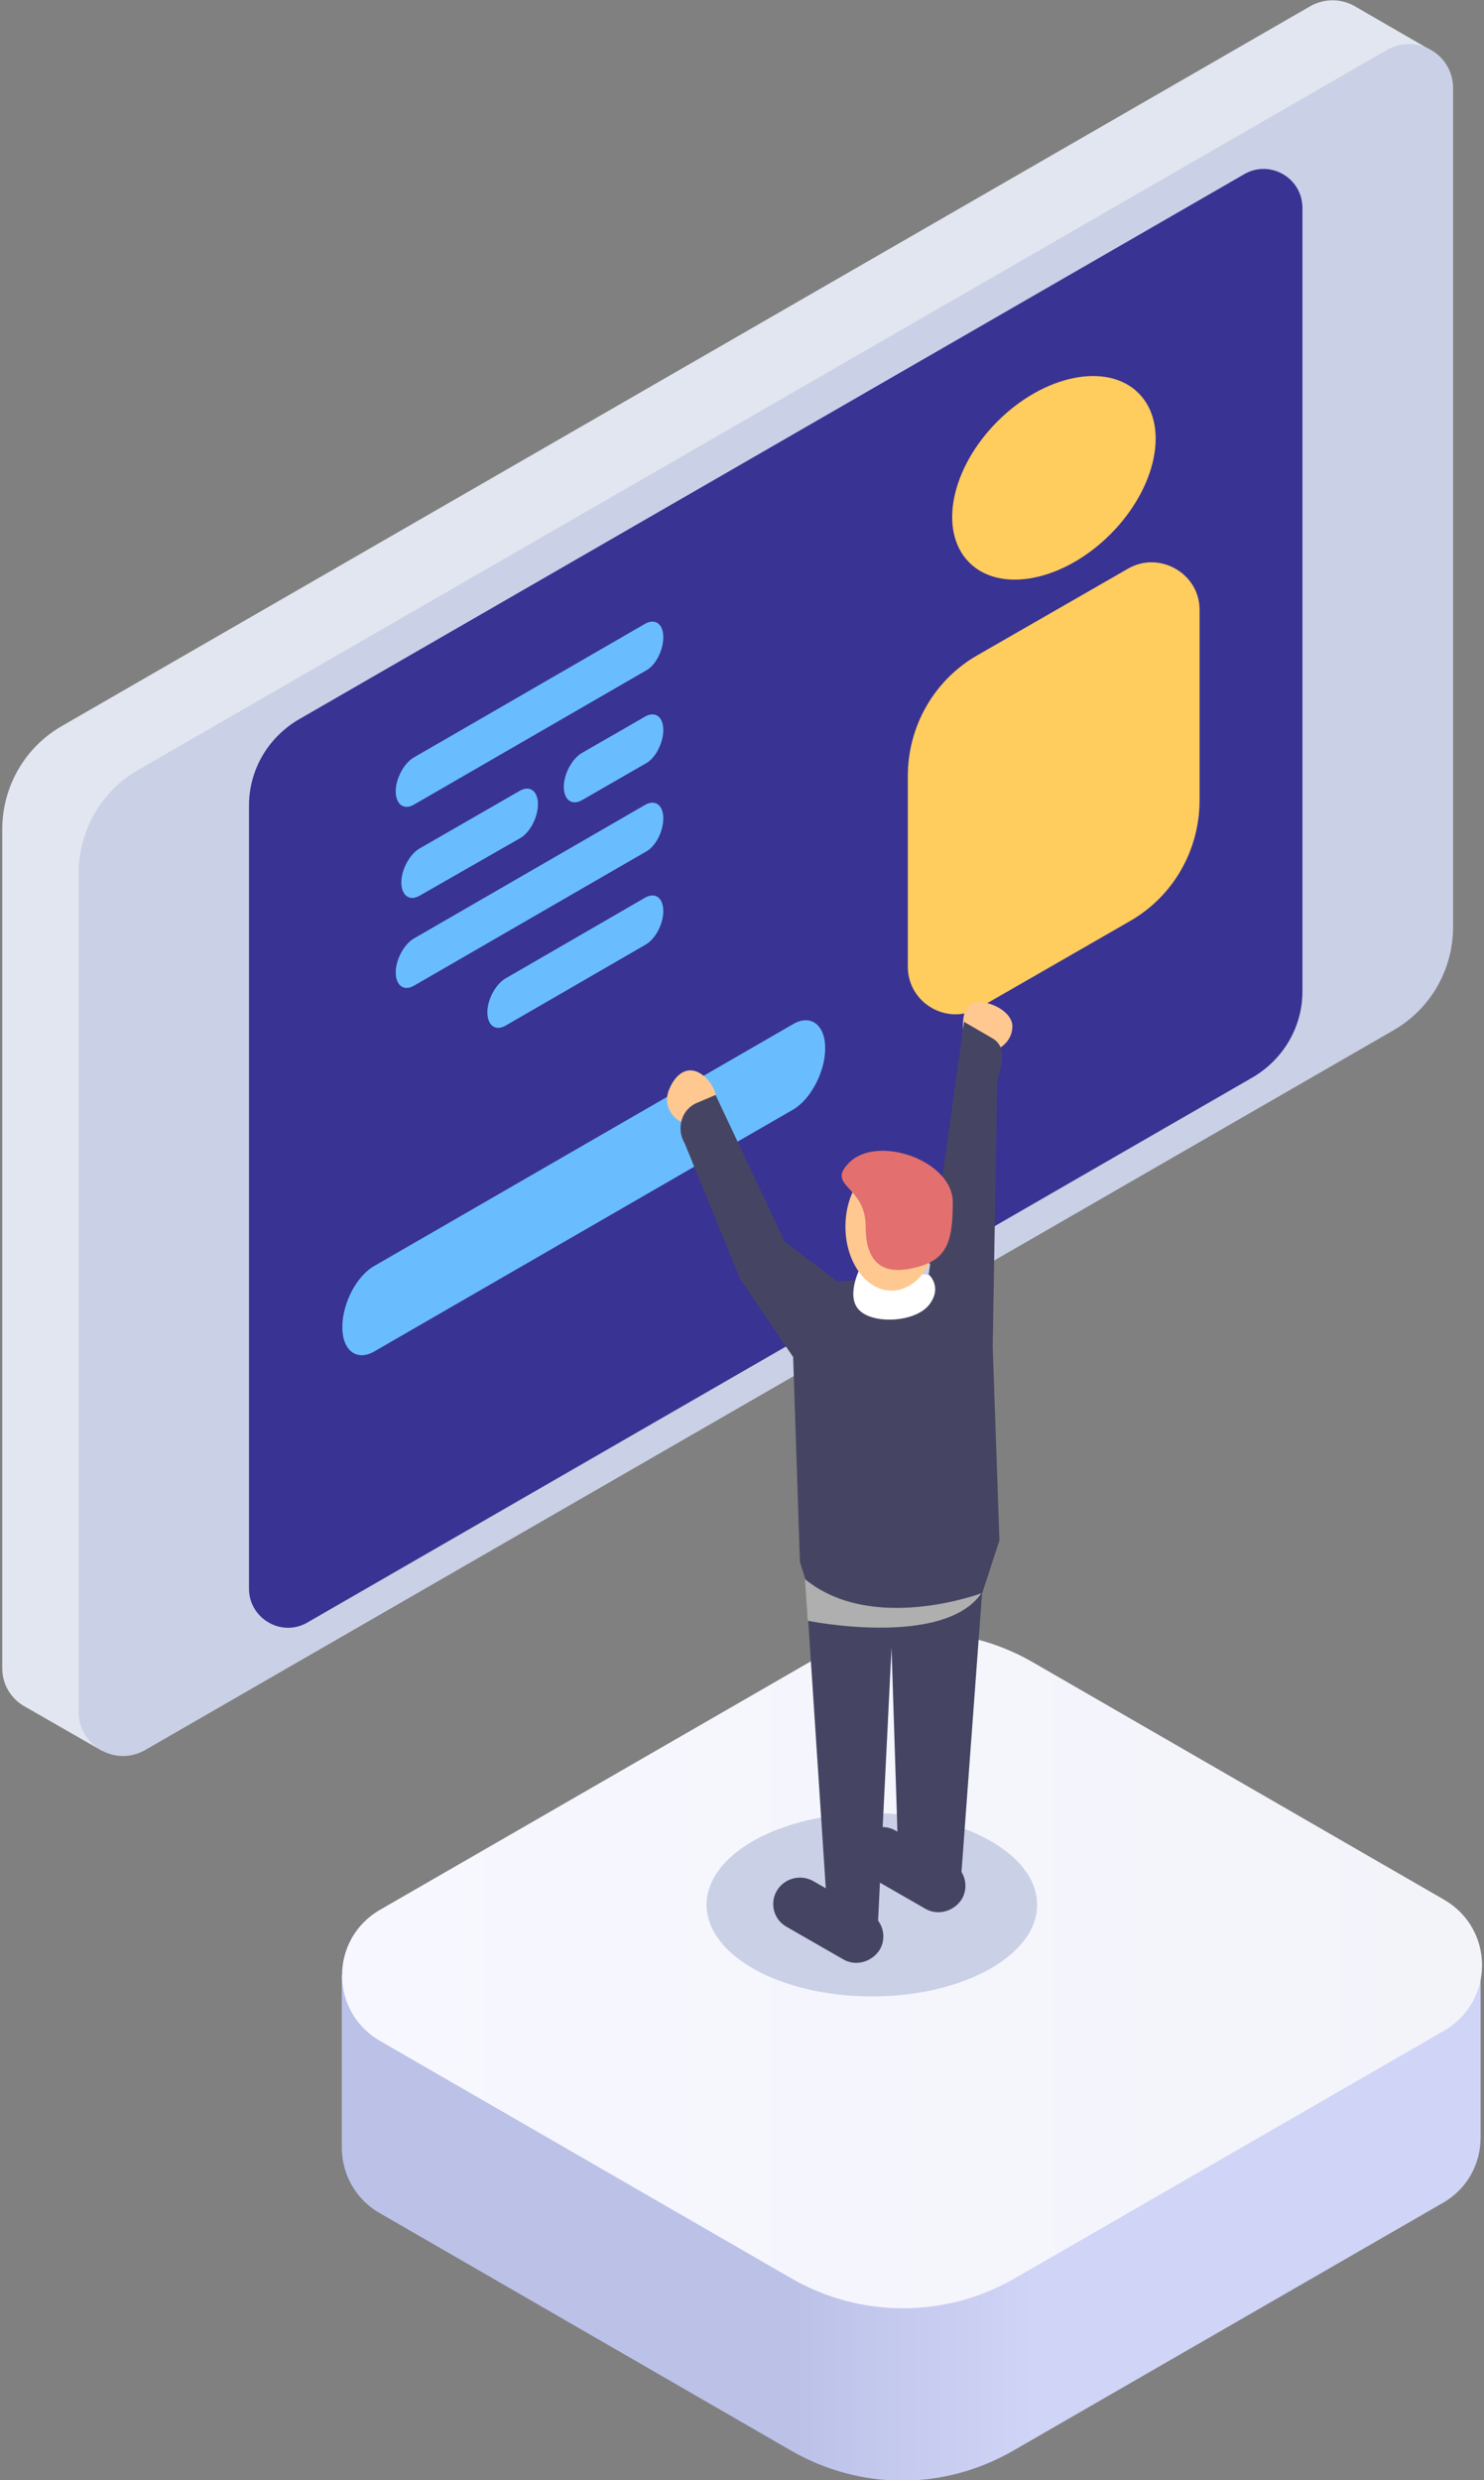
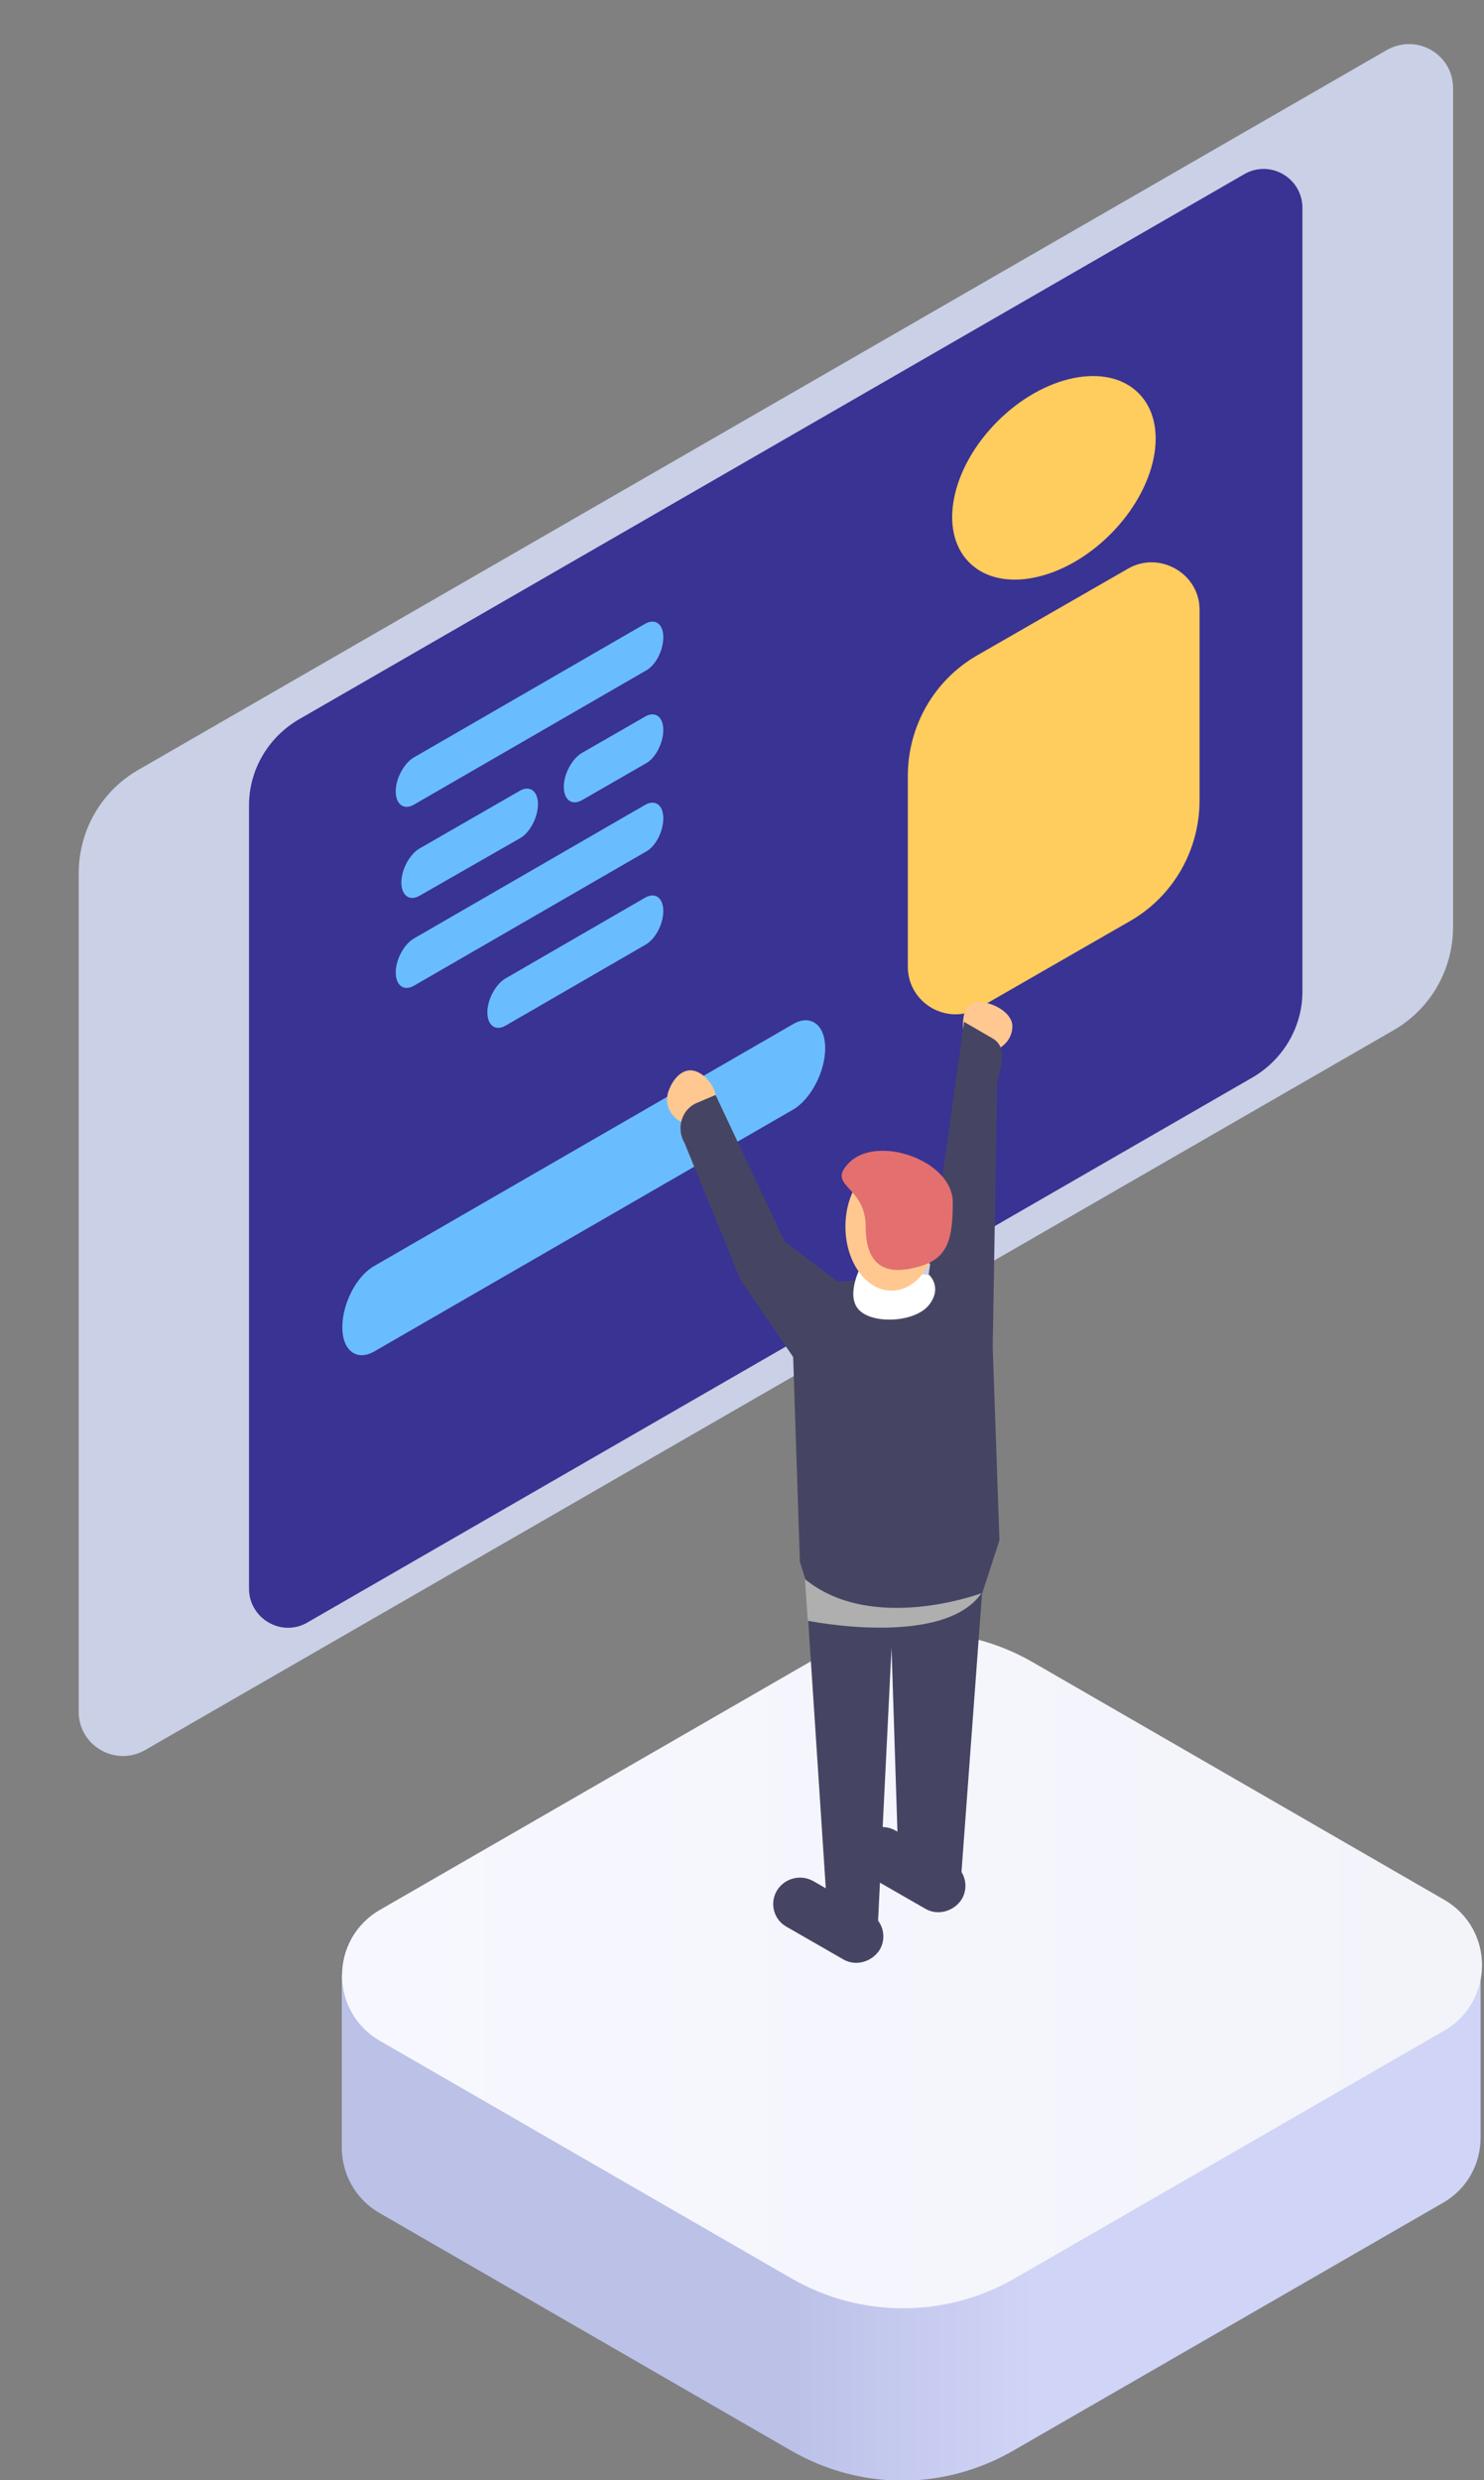
<svg xmlns="http://www.w3.org/2000/svg" version="1.1" id="_x31_" x="0px" y="0px" width="264px" height="441px" viewBox="0 0 264 441" style="enable-background:new 0 0 264 441;" xml:space="preserve">
  <rect x="0" y="0" width="264" height="441" fill="#808080" stroke="none" />
  <style type="text/css">
	.st0{fill:#E1E6F0;}
	.st1{fill:#CAD0E6;}
	.st2{fill:#393393;}
	.st3{fill:#69BDFF;}
	.st4{fill:#FFCC5E;}
	.st5{fill:url(#SVGID_1_);}
	.st6{fill:url(#SVGID_2_);}
	.st7{fill:#454563;}
	.st8{fill:#FFC891;}
	.st9{fill:#AFAFAF;}
	.st10{fill:#FFFFFF;}
	.st11{fill:#E36F6F;}
</style>
  <g>
    <g>
-       <path class="st0" d="M18.1,311.3l8.8-15.2l95.6-55.1l112.7-65c6.6-3.8,10.6-10.8,10.6-18.4l0-133.7l8.7-15L241,1.1    c-2.3-1.3-5.2-1.5-7.9,0l-222.1,128c-6.6,3.8-10.6,10.8-10.6,18.4l0,149.1c0,3.1,1.7,5.6,4.1,6.9L18.1,311.3z" />
      <path class="st1" d="M246.7,8.9l-222.1,128c-6.6,3.8-10.6,10.8-10.6,18.4l0,149.1c0,6,6.5,9.8,11.8,6.8l222.1-128    c6.6-3.8,10.6-10.8,10.6-18.4l0-149.1C258.5,9.6,252,5.9,246.7,8.9z" />
      <path class="st2" d="M221.3,31L53.2,127.9c-5.5,3.2-8.9,9-8.9,15.3v139.3c0,5.3,5.8,8.7,10.4,6l168.1-96.9c5.5-3.2,8.9-9,8.9-15.3    l0-139.3C231.7,31.6,225.9,28.3,221.3,31z" />
      <path class="st3" d="M146.8,186.4c0-4.2-2.6-6.1-5.7-4.3l-74.5,43c-3.2,1.8-5.7,6.7-5.7,10.9c0,4.2,2.6,6.1,5.7,4.3l74.5-43    C144.2,195.5,146.8,190.6,146.8,186.4z" />
      <path class="st4" d="M200.7,101.1l-26.8,15.4c-7.7,4.4-12.4,12.6-12.4,21.5v33.9c0,6.5,7.1,10.6,12.7,7.3l26.8-15.4    c7.7-4.4,12.4-12.6,12.4-21.5l0-33.9C213.4,102,206.3,97.9,200.7,101.1z" />
      <path class="st3" d="M118,113.3c0-2.3-1.4-3.4-3.2-2.4l-41.2,23.8c-1.7,1-3.2,3.7-3.2,6c0,2.3,1.4,3.4,3.2,2.4l41.2-23.8    C116.6,118.4,118,115.7,118,113.3z" />
      <path class="st3" d="M118,145.5c0-2.3-1.4-3.4-3.2-2.4l-41.2,23.8c-1.7,1-3.2,3.7-3.2,6c0,2.3,1.4,3.4,3.2,2.4l41.2-23.8    C116.6,150.6,118,147.9,118,145.5z" />
      <path class="st3" d="M118,162c0-2.3-1.4-3.4-3.2-2.4L89.9,174c-1.7,1-3.2,3.7-3.2,6c0,2.3,1.4,3.4,3.2,2.4l24.9-14.4    C116.6,167,118,164.3,118,162z" />
      <path class="st3" d="M95.7,143c0-2.3-1.4-3.4-3.2-2.4l-17.9,10.3c-1.7,1-3.2,3.7-3.2,6c0,2.3,1.4,3.4,3.2,2.4L92.6,149    C94.3,148,95.7,145.3,95.7,143z" />
      <path class="st3" d="M118,129.8c0-2.3-1.4-3.4-3.2-2.4l-11.3,6.5c-1.7,1-3.2,3.7-3.2,6c0,2.3,1.4,3.4,3.2,2.4l11.3-6.5    C116.6,134.9,118,132.1,118,129.8z" />
      <ellipse transform="matrix(0.707 -0.707 0.707 0.707 -5.168 157.436)" class="st4" cx="187.5" cy="85" rx="21.3" ry="14.2" />
    </g>
    <linearGradient id="SVGID_1_" gradientUnits="userSpaceOnUse" x1="60.821" y1="395.197" x2="263.543" y2="395.197">
      <stop offset="0.396" style="stop-color:#BCC1E8" />
      <stop offset="0.608" style="stop-color:#D0D4F6" />
    </linearGradient>
    <path class="st5" d="M160.6,408.7l-99.8-57.5v30.6c0,4.5,2.2,9.1,6.7,11.7l73.3,42.3c6.1,3.5,12.9,5.3,19.7,5.3s13.6-1.8,19.7-5.3   l76.5-44.1c4.5-2.6,6.7-7.1,6.7-11.7v-30.6L160.6,408.7z" />
    <linearGradient id="SVGID_2_" gradientUnits="userSpaceOnUse" x1="60.821" y1="350.31" x2="263.543" y2="350.31">
      <stop offset="0" style="stop-color:#F7F8FF" />
      <stop offset="1" style="stop-color:#F3F3FA" />
    </linearGradient>
    <path class="st6" d="M67.6,362.9l73.3,42.3c12.2,7,27.3,7,39.5,0l76.5-44.1c9-5.2,9-18.1,0-23.3l-73.3-42.3c-12.2-7-27.3-7-39.5,0   l-76.5,44.1C58.6,344.8,58.6,357.7,67.6,362.9z" />
    <g>
-       <ellipse class="st1" cx="155.1" cy="338.7" rx="29.4" ry="16.3" />
      <path class="st7" d="M150,348.4l-10.1-5.8c-2.3-1.3-3-4.2-1.7-6.4l0,0c1.3-2.2,4.2-3,6.5-1.7l10.1,5.8c2.3,1.3,3,4.2,1.7,6.4l0,0    C155.1,348.9,152.2,349.7,150,348.4z" />
      <path class="st7" d="M164.6,339.4l-10.1-5.8c-2.3-1.3-3-4.2-1.7-6.4l0,0c1.3-2.2,4.2-3,6.5-1.7l10.1,5.8c2.3,1.3,3,4.2,1.7,6.4    l0,0C169.7,339.9,166.8,340.7,164.6,339.4z" />
      <path class="st8" d="M171.3,182.5c0,2.4,2,4.4,4.4,4.4c2.4,0,4.4-2,4.4-4.4c0-2.4-3.4-4.3-5.9-4.3    C171.9,178.2,171.3,180,171.3,182.5z" />
      <path class="st8" d="M118.9,194.1c-0.8,2.3,0.5,4.8,2.8,5.6c2.3,0.8,4.8-0.5,5.6-2.8c0.8-2.3-1.2-5.6-3.5-6.4    C121.5,189.7,119.7,191.8,118.9,194.1z" />
      <path class="st7" d="M124,196.1l3.3-1.4l12.3,26.1l9.4,7.1l16.2-1.2l6.3-45l5,2.9c2.7,1.5,1.7,4.7,0.9,7.7l-0.8,47.2l1.2,34.4    l-3.1,9.5l-3.7,50.1c-0.2,2.2-1.9,4-4.1,4.1l-2.2,0.2c-2.5,0.2-4.7-1.8-4.8-4.3l-1.3-40.5l-2.4,48.7c-0.1,2.4-2.1,4.2-4.5,4.2h0    c-0.9,0-1.8-0.3-2.5-0.8c-1.1-0.7-1.8-1.9-1.9-3.3l-4-60.9l-1-3.2l-1.2-36.4l-9.4-13.8l-5.4-13.2l-4.5-11    C120.2,200.6,121.3,197.2,124,196.1z" />
      <path class="st9" d="M174.6,283.3c0,0-19.4,7.3-31.4-2.5l0.5,7.4C143.7,288.2,167.8,293.1,174.6,283.3z" />
      <path class="st10" d="M165.3,226.7c0,0,2.4,2.2,0,5.3c-2.4,3.1-9.7,3.5-12.3,1.1c-2.7-2.4,0-7.6,0-7.6L165.3,226.7z" />
      <ellipse class="st8" cx="158.6" cy="218.1" rx="8.2" ry="11.4" />
      <path class="st11" d="M154,218.1c0,7.4,4,8.4,8.4,7.4c5.9-1.3,7.1-4.3,7.1-11.7c0-7.4-13.3-12.1-18.4-7.1    C146.8,211,154,210.7,154,218.1z" />
    </g>
  </g>
</svg>